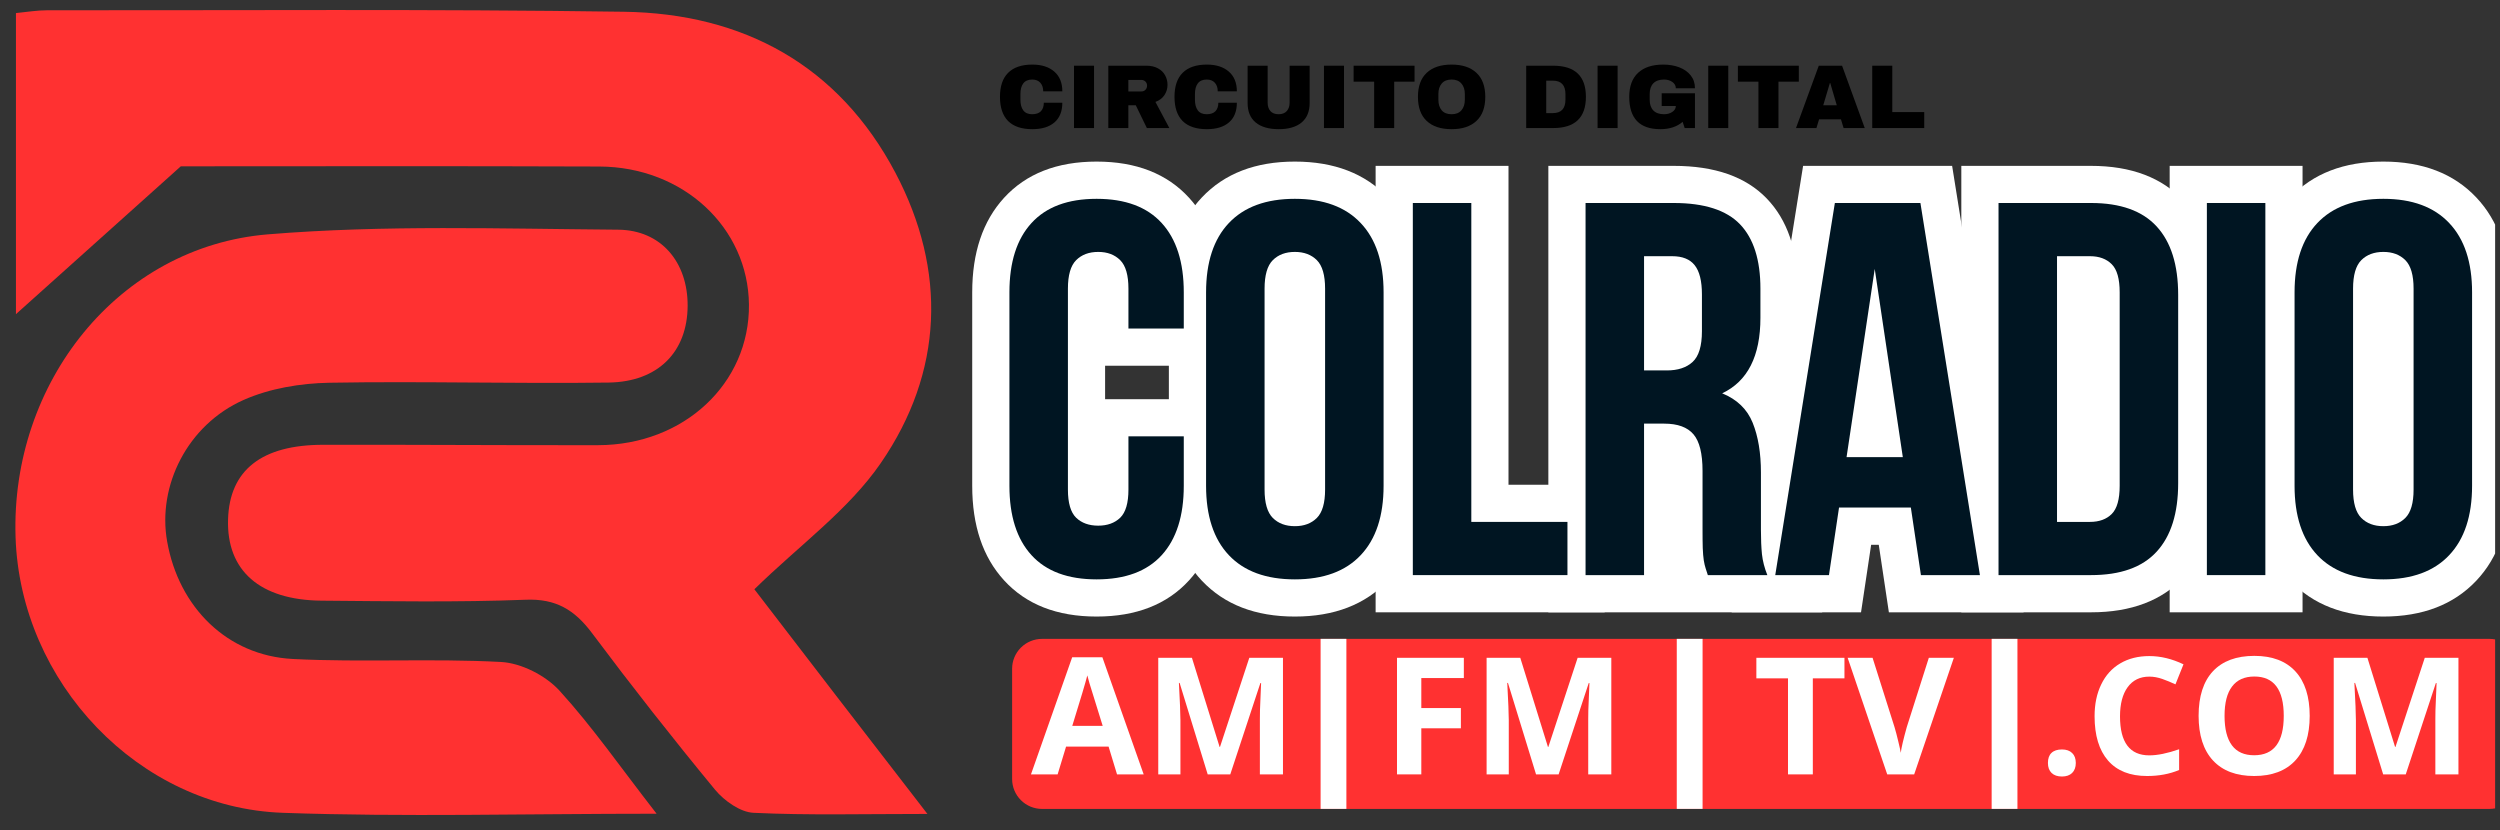
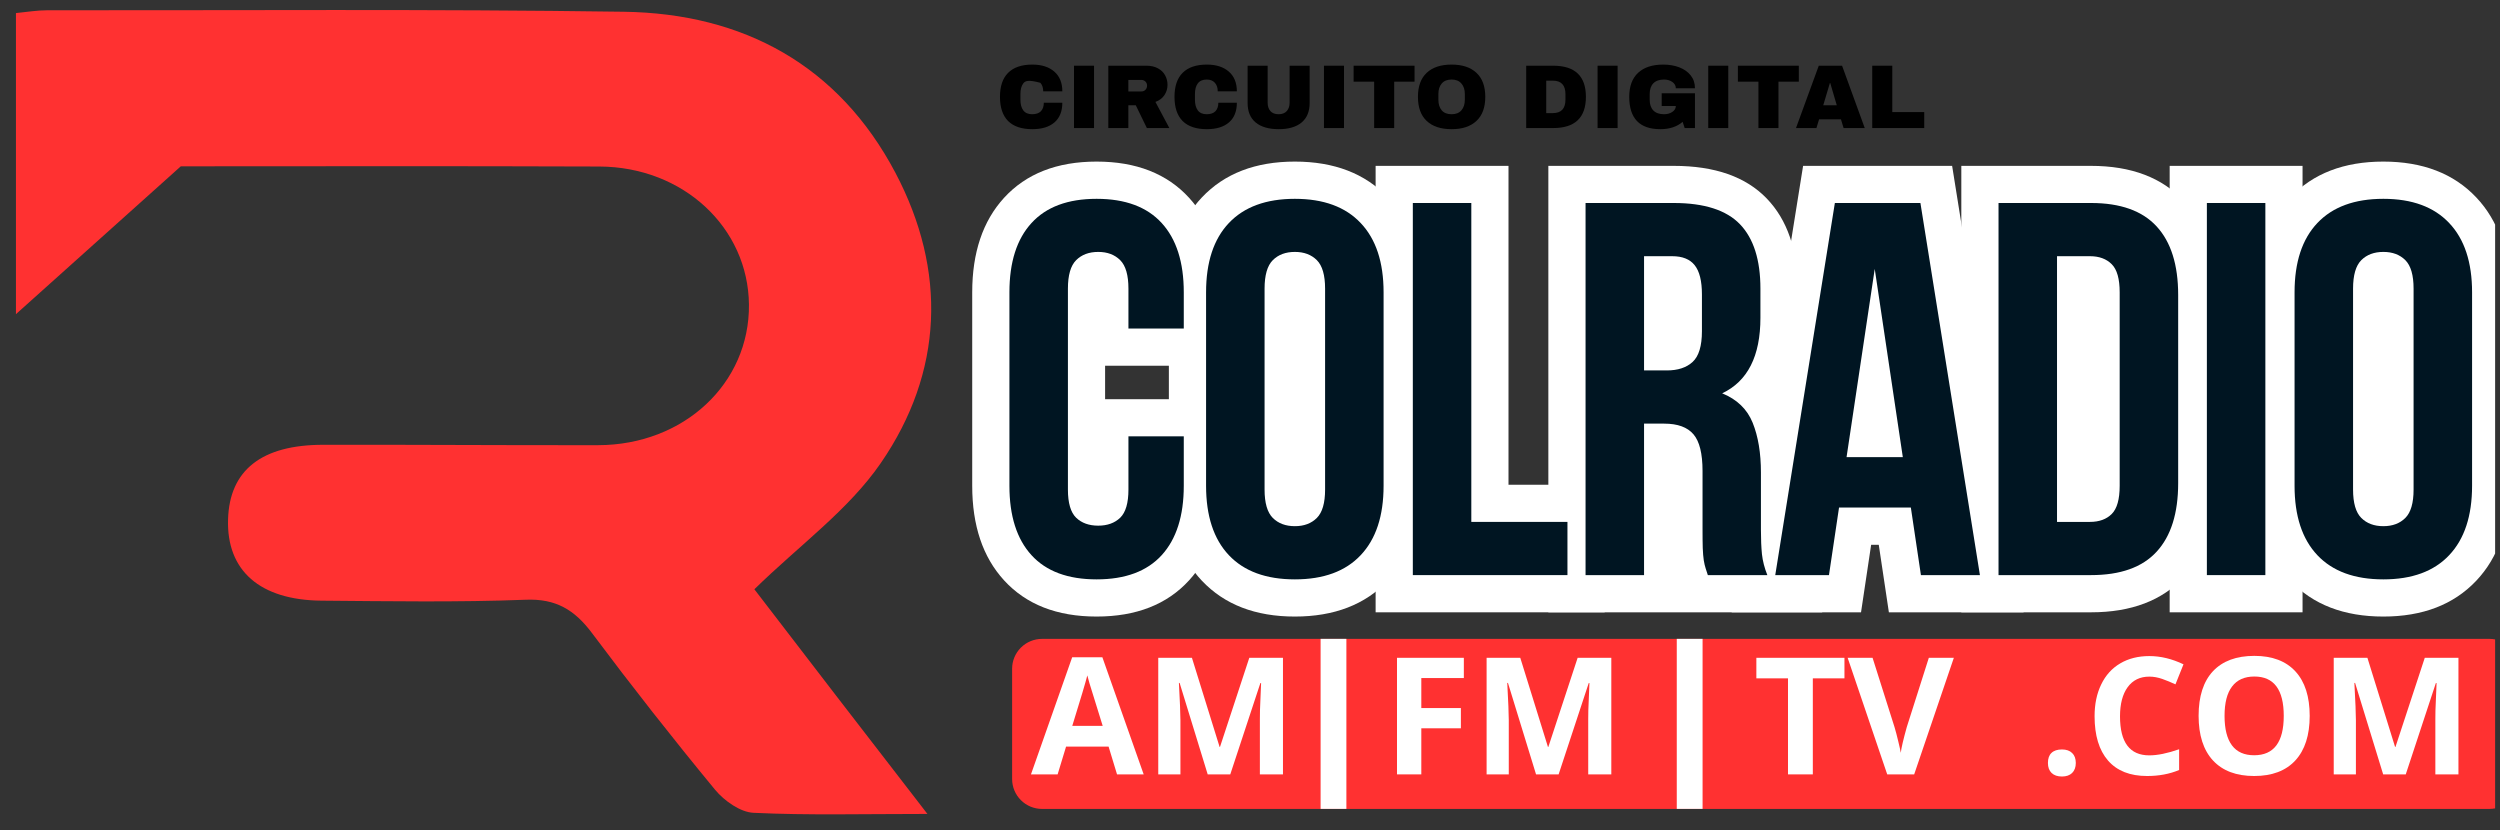
<svg xmlns="http://www.w3.org/2000/svg" width="512" zoomAndPan="magnify" viewBox="0 0 384 127.5" height="170" preserveAspectRatio="xMidYMid meet" version="1.0">
  <rect x="0" y="0" width="384" height="127.5" fill="#333333" stroke="none" />
  <defs>
    <g />
    <clipPath id="3d60cf86e5">
      <path d="M 148 24 L 383.25 24 L 383.25 110 L 148 110 Z M 148 24 " clip-rule="nonzero" />
    </clipPath>
    <clipPath id="e847a55c56">
      <path d="M 1 0.145 L 40 0.145 L 40 71 L 1 71 Z M 1 0.145 " clip-rule="nonzero" />
    </clipPath>
    <clipPath id="0282ff627f">
      <path d="M 31 0.145 L 71 0.145 L 71 71 L 31 71 Z M 31 0.145 " clip-rule="nonzero" />
    </clipPath>
    <clipPath id="9015cfae1c">
      <path d="M 198 0.145 L 235.25 0.145 L 235.25 71 L 198 71 Z M 198 0.145 " clip-rule="nonzero" />
    </clipPath>
    <clipPath id="c549a02637">
      <rect x="0" width="236" y="0" height="86" />
    </clipPath>
    <clipPath id="1a1bacab0d">
      <path d="M 155.461 98.133 L 383.25 98.133 L 383.25 124.25 L 155.461 124.25 Z M 155.461 98.133 " clip-rule="nonzero" />
    </clipPath>
    <clipPath id="4ad9eb39fa">
      <path d="M 160.051 98.133 L 382.395 98.133 C 383.613 98.133 384.781 98.613 385.641 99.477 C 386.5 100.336 386.984 101.504 386.984 102.723 L 386.984 119.66 C 386.984 120.875 386.5 122.043 385.641 122.902 C 384.781 123.766 383.613 124.25 382.395 124.25 L 160.051 124.25 C 158.836 124.25 157.668 123.766 156.805 122.902 C 155.945 122.043 155.461 120.875 155.461 119.66 L 155.461 102.723 C 155.461 101.504 155.945 100.336 156.805 99.477 C 157.668 98.613 158.836 98.133 160.051 98.133 Z M 160.051 98.133 " clip-rule="nonzero" />
    </clipPath>
    <clipPath id="8cd1d2aad4">
      <path d="M 0.461 0.133 L 228.25 0.133 L 228.25 26.25 L 0.461 26.25 Z M 0.461 0.133 " clip-rule="nonzero" />
    </clipPath>
    <clipPath id="a026eedb23">
      <path d="M 5.051 0.133 L 227.395 0.133 C 228.613 0.133 229.781 0.613 230.641 1.477 C 231.5 2.336 231.984 3.504 231.984 4.723 L 231.984 21.66 C 231.984 22.875 231.5 24.043 230.641 24.902 C 229.781 25.766 228.613 26.25 227.395 26.25 L 5.051 26.25 C 3.836 26.25 2.668 25.766 1.805 24.902 C 0.945 24.043 0.461 22.875 0.461 21.66 L 0.461 4.723 C 0.461 3.504 0.945 2.336 1.805 1.477 C 2.668 0.613 3.836 0.133 5.051 0.133 Z M 5.051 0.133 " clip-rule="nonzero" />
    </clipPath>
    <clipPath id="31b3aa00a4">
      <rect x="0" width="229" y="0" height="27" />
    </clipPath>
    <clipPath id="36c44d1624">
      <path d="M 0.055 8 L 18 8 L 18 27 L 0.055 27 Z M 0.055 8 " clip-rule="nonzero" />
    </clipPath>
    <clipPath id="0652f80ebe">
      <rect x="0" width="223" y="0" height="35" />
    </clipPath>
    <clipPath id="933c10ecd5">
      <path d="M 305.918 98.133 L 309.879 98.133 L 309.879 124.25 L 305.918 124.25 Z M 305.918 98.133 " clip-rule="nonzero" />
    </clipPath>
    <clipPath id="f1b9d407a8">
      <path d="M 0.918 0.133 L 4.879 0.133 L 4.879 26.25 L 0.918 26.25 Z M 0.918 0.133 " clip-rule="nonzero" />
    </clipPath>
    <clipPath id="9a26341880">
-       <rect x="0" width="5" y="0" height="27" />
-     </clipPath>
+       </clipPath>
    <clipPath id="5f671571e3">
      <path d="M 257.551 98.133 L 261.516 98.133 L 261.516 124.25 L 257.551 124.25 Z M 257.551 98.133 " clip-rule="nonzero" />
    </clipPath>
    <clipPath id="a4ac70e418">
      <path d="M 0.551 0.133 L 4.516 0.133 L 4.516 26.25 L 0.551 26.25 Z M 0.551 0.133 " clip-rule="nonzero" />
    </clipPath>
    <clipPath id="7fc81e2bdf">
      <rect x="0" width="5" y="0" height="27" />
    </clipPath>
    <clipPath id="1fa712de85">
      <path d="M 202.844 98.133 L 206.805 98.133 L 206.805 124.25 L 202.844 124.25 Z M 202.844 98.133 " clip-rule="nonzero" />
    </clipPath>
    <clipPath id="b006d4a58b">
      <path d="M 0.844 0.133 L 4.805 0.133 L 4.805 26.25 L 0.844 26.25 Z M 0.844 0.133 " clip-rule="nonzero" />
    </clipPath>
    <clipPath id="5b4507a069">
      <rect x="0" width="5" y="0" height="27" />
    </clipPath>
    <clipPath id="cccc99cd1f">
      <path d="M 2 1.375 L 144 1.375 L 144 125.391 L 2 125.391 Z M 2 1.375 " clip-rule="nonzero" />
    </clipPath>
    <clipPath id="c5f731f580">
      <path d="M 1.582 2.125 L 1.582 124.762 C 1.582 125.176 1.918 125.512 2.332 125.512 L 144.762 125.512 C 145.172 125.512 145.508 125.176 145.508 124.762 L 145.508 2.125 C 145.508 1.711 145.172 1.375 144.762 1.375 L 2.332 1.375 C 1.918 1.375 1.582 1.711 1.582 2.125 Z M 1.582 2.125 " clip-rule="nonzero" />
    </clipPath>
    <clipPath id="8114d8cef5">
      <path d="M 2 35 L 106 35 L 106 125.391 L 2 125.391 Z M 2 35 " clip-rule="nonzero" />
    </clipPath>
    <clipPath id="2b00d2c02c">
      <path d="M 1.582 2.125 L 1.582 124.762 C 1.582 125.176 1.918 125.512 2.332 125.512 L 144.762 125.512 C 145.172 125.512 145.508 125.176 145.508 124.762 L 145.508 2.125 C 145.508 1.711 145.172 1.375 144.762 1.375 L 2.332 1.375 C 1.918 1.375 1.582 1.711 1.582 2.125 Z M 1.582 2.125 " clip-rule="nonzero" />
    </clipPath>
    <clipPath id="24586849cd">
      <rect x="0" width="145" y="0" height="16" />
    </clipPath>
  </defs>
  <g clip-path="url(#3d60cf86e5)">
    <g transform="matrix(1, 0, 0, 1, 148, 24)">
      <g clip-path="url(#c549a02637)">
        <g clip-path="url(#e847a55c56)">
          <g fill="#ffffff" fill-opacity="1">
            <g transform="translate(4.516, 64.336)">
              <g>
                <path d="M 35.023 -21.309 L 35.023 -13.715 C 35.023 -7.613 33.395 -2.777 30.141 0.789 C 26.75 4.508 22.008 6.367 15.918 6.367 C 9.828 6.367 5.09 4.508 1.695 0.789 C -1.559 -2.777 -3.184 -7.613 -3.184 -13.715 L -3.184 -43.43 C -3.184 -49.535 -1.559 -54.367 1.695 -57.938 C 5.09 -61.656 9.828 -63.516 15.918 -63.516 C 22.008 -63.516 26.75 -61.656 30.141 -57.938 C 33.395 -54.367 35.023 -49.535 35.023 -43.43 L 35.023 -32.164 L 15.102 -32.164 L 15.102 -44.004 C 15.102 -44.496 15.074 -44.848 15.012 -45.055 C 15.074 -44.844 15.242 -44.602 15.512 -44.328 C 15.676 -44.164 15.863 -44.043 16.074 -43.965 C 16.137 -43.941 16.191 -43.926 16.238 -43.918 C 16.23 -43.922 16.203 -43.922 16.164 -43.922 C 16.125 -43.922 16.102 -43.922 16.09 -43.918 C 16.137 -43.926 16.191 -43.941 16.254 -43.965 C 16.465 -44.043 16.652 -44.164 16.816 -44.328 C 17.09 -44.602 17.254 -44.844 17.316 -45.055 C 17.254 -44.848 17.227 -44.496 17.227 -44.004 L 17.227 -13.145 C 17.227 -12.656 17.254 -12.312 17.312 -12.113 C 17.238 -12.359 17.055 -12.629 16.75 -12.922 C 16.586 -13.082 16.402 -13.199 16.199 -13.273 C 16.145 -13.293 16.098 -13.305 16.062 -13.312 C 16.078 -13.309 16.113 -13.309 16.164 -13.309 C 16.215 -13.309 16.25 -13.309 16.266 -13.312 C 16.23 -13.305 16.184 -13.293 16.129 -13.273 C 15.926 -13.199 15.742 -13.082 15.578 -12.922 C 15.277 -12.629 15.09 -12.359 15.016 -12.113 C 15.074 -12.312 15.102 -12.656 15.102 -13.145 L 15.102 -27.023 L 35.023 -27.023 Z M 23.594 -21.309 L 29.309 -21.309 L 29.309 -15.594 L 20.816 -15.594 L 20.816 -21.309 L 26.531 -21.309 L 26.531 -13.145 C 26.531 -9.461 25.531 -6.648 23.527 -4.711 C 21.574 -2.82 19.121 -1.879 16.164 -1.879 C 13.207 -1.879 10.754 -2.82 8.801 -4.711 C 6.797 -6.648 5.797 -9.461 5.797 -13.145 L 5.797 -44.004 C 5.797 -47.648 6.777 -50.453 8.734 -52.41 C 10.695 -54.371 13.172 -55.352 16.164 -55.352 C 19.156 -55.352 21.633 -54.371 23.594 -52.41 C 25.551 -50.453 26.531 -47.648 26.531 -44.004 L 26.531 -37.879 L 20.816 -37.879 L 20.816 -43.594 L 29.309 -43.594 L 29.309 -37.879 L 23.594 -37.879 L 23.594 -43.43 C 23.594 -46.582 22.961 -48.848 21.699 -50.234 C 20.574 -51.469 18.645 -52.086 15.918 -52.086 C 13.191 -52.086 11.266 -51.469 10.141 -50.234 C 8.879 -48.848 8.246 -46.582 8.246 -43.43 L 8.246 -13.715 C 8.246 -10.566 8.879 -8.297 10.141 -6.914 C 11.266 -5.68 13.191 -5.062 15.918 -5.062 C 18.645 -5.062 20.574 -5.68 21.699 -6.914 C 22.961 -8.297 23.594 -10.566 23.594 -13.715 Z M 23.594 -21.309 " />
              </g>
            </g>
          </g>
        </g>
        <g clip-path="url(#0282ff627f)">
          <g fill="#ffffff" fill-opacity="1">
            <g transform="translate(34.722, 64.336)">
              <g>
                <path d="M 17.227 -13.145 C 17.227 -12.648 17.254 -12.301 17.316 -12.09 C 17.254 -12.305 17.09 -12.547 16.816 -12.816 C 16.652 -12.98 16.465 -13.102 16.254 -13.18 C 16.191 -13.203 16.137 -13.219 16.09 -13.227 C 16.102 -13.227 16.125 -13.227 16.164 -13.227 C 16.203 -13.227 16.23 -13.227 16.238 -13.227 C 16.191 -13.219 16.137 -13.203 16.074 -13.18 C 15.863 -13.102 15.676 -12.98 15.512 -12.816 C 15.242 -12.547 15.074 -12.305 15.012 -12.09 C 15.074 -12.301 15.102 -12.648 15.102 -13.145 L 15.102 -44.004 C 15.102 -44.496 15.074 -44.848 15.012 -45.055 C 15.074 -44.844 15.242 -44.602 15.512 -44.328 C 15.676 -44.164 15.863 -44.043 16.074 -43.965 C 16.137 -43.941 16.191 -43.926 16.238 -43.918 C 16.23 -43.922 16.203 -43.922 16.164 -43.922 C 16.125 -43.922 16.102 -43.922 16.09 -43.918 C 16.137 -43.926 16.191 -43.941 16.254 -43.965 C 16.465 -44.043 16.652 -44.164 16.816 -44.328 C 17.09 -44.602 17.254 -44.844 17.316 -45.055 C 17.254 -44.848 17.227 -44.496 17.227 -44.004 Z M 5.797 -13.145 L 5.797 -44.004 C 5.797 -47.648 6.777 -50.453 8.734 -52.41 C 10.695 -54.371 13.172 -55.352 16.164 -55.352 C 19.156 -55.352 21.633 -54.371 23.594 -52.41 C 25.551 -50.453 26.531 -47.648 26.531 -44.004 L 26.531 -13.145 C 26.531 -9.496 25.551 -6.695 23.594 -4.734 C 21.633 -2.777 19.156 -1.797 16.164 -1.797 C 13.172 -1.797 10.695 -2.777 8.734 -4.734 C 6.777 -6.695 5.797 -9.496 5.797 -13.145 Z M -3.184 -43.43 C -3.184 -49.574 -1.492 -54.434 1.887 -58.012 C 5.355 -61.68 10.113 -63.516 16.164 -63.516 C 22.215 -63.516 26.973 -61.68 30.441 -58.012 C 33.82 -54.434 35.512 -49.574 35.512 -43.43 L 35.512 -13.715 C 35.512 -7.574 33.82 -2.715 30.441 0.863 C 26.973 4.531 22.215 6.367 16.164 6.367 C 10.113 6.367 5.355 4.531 1.887 0.863 C -1.492 -2.715 -3.184 -7.574 -3.184 -13.715 Z M 8.246 -43.43 L 8.246 -13.715 C 8.246 -10.605 8.895 -8.363 10.195 -6.988 C 11.406 -5.703 13.398 -5.062 16.164 -5.062 C 18.93 -5.062 20.922 -5.703 22.133 -6.988 C 23.434 -8.363 24.082 -10.605 24.082 -13.715 L 24.082 -43.43 C 24.082 -46.543 23.434 -48.785 22.133 -50.16 C 20.922 -51.441 18.93 -52.086 16.164 -52.086 C 13.398 -52.086 11.406 -51.441 10.195 -50.16 C 8.895 -48.785 8.246 -46.543 8.246 -43.43 Z M 8.246 -43.43 " />
              </g>
            </g>
          </g>
        </g>
        <g fill="#ffffff" fill-opacity="1">
          <g transform="translate(65.744, 64.336)">
            <g>
              <path d="M 3.266 -62.859 L 17.961 -62.859 L 17.961 -8.164 L 12.246 -8.164 L 12.246 -13.879 L 32.738 -13.879 L 32.738 5.715 L -2.449 5.715 L -2.449 -62.859 Z M 3.266 -51.434 L 3.266 -57.148 L 8.98 -57.148 L 8.98 0 L 3.266 0 L 3.266 -5.715 L 27.023 -5.715 L 27.023 0 L 21.309 0 L 21.309 -8.164 L 27.023 -8.164 L 27.023 -2.449 L 6.531 -2.449 L 6.531 -57.148 L 12.246 -57.148 L 12.246 -51.434 Z M 3.266 -51.434 " />
            </g>
          </g>
        </g>
        <g fill="#ffffff" fill-opacity="1">
          <g transform="translate(92.276, 64.336)">
            <g>
              <path d="M 16.547 1.57 C 16.461 1.27 16.375 0.992 16.293 0.746 C 16.09 0.137 15.922 -0.562 15.793 -1.348 C 15.672 -2.078 15.59 -2.949 15.555 -3.961 C 15.527 -4.789 15.512 -5.809 15.512 -7.02 L 15.512 -16 C 15.512 -16.871 15.449 -17.551 15.332 -18.043 C 15.305 -18.148 15.285 -18.215 15.27 -18.246 C 15.312 -18.156 15.383 -18.051 15.484 -17.934 C 15.676 -17.707 15.871 -17.559 16.07 -17.488 C 15.949 -17.531 15.711 -17.551 15.348 -17.551 L 12.246 -17.551 L 12.246 -23.266 L 17.961 -23.266 L 17.961 5.715 L -2.449 5.715 L -2.449 -62.859 L 16.816 -62.859 C 23.117 -62.859 27.879 -61.188 31.098 -57.844 C 34.258 -54.559 35.84 -49.945 35.84 -44.004 L 35.84 -39.512 C 35.84 -35.664 35.145 -32.367 33.75 -29.621 C 32.184 -26.523 29.828 -24.234 26.688 -22.754 L 24.246 -27.922 L 26.391 -33.219 C 30.176 -31.684 32.793 -29.121 34.242 -25.523 C 35.359 -22.742 35.922 -19.488 35.922 -15.758 L 35.922 -6.938 C 35.922 -5.719 35.965 -4.676 36.055 -3.809 C 36.109 -3.277 36.254 -2.715 36.492 -2.121 L 39.625 5.715 L 17.73 5.715 Z M 27.535 -1.57 L 22.043 0 L 22.043 -5.715 L 31.188 -5.715 L 31.188 0 L 25.879 2.121 C 25.246 0.539 24.848 -1.051 24.684 -2.641 C 24.555 -3.898 24.492 -5.328 24.492 -6.938 L 24.492 -15.758 C 24.492 -18.012 24.207 -19.844 23.641 -21.254 C 23.398 -21.848 22.887 -22.305 22.102 -22.621 L 10.012 -27.516 L 21.805 -33.086 C 22.586 -33.457 23.168 -34.023 23.559 -34.789 C 24.125 -35.91 24.41 -37.484 24.41 -39.512 L 24.41 -44.004 C 24.41 -46.875 23.895 -48.848 22.863 -49.918 C 22.48 -50.316 21.902 -50.641 21.121 -50.891 C 19.996 -51.25 18.562 -51.434 16.816 -51.434 L 3.266 -51.434 L 3.266 -57.148 L 8.98 -57.148 L 8.98 0 L 3.266 0 L 3.266 -5.715 L 12.246 -5.715 L 12.246 0 L 6.531 0 L 6.531 -28.98 L 15.348 -28.98 C 19.18 -28.98 22.125 -27.766 24.191 -25.336 C 26.023 -23.18 26.941 -20.066 26.941 -16 L 26.941 -7.02 C 26.941 -5.945 26.953 -5.062 26.977 -4.367 C 26.996 -3.852 27.027 -3.473 27.066 -3.227 C 27.098 -3.031 27.121 -2.91 27.137 -2.867 C 27.273 -2.465 27.406 -2.031 27.535 -1.57 Z M 17.961 -48.984 L 17.961 -31.43 L 12.246 -31.43 L 12.246 -37.145 L 15.758 -37.145 C 15.988 -37.145 16.141 -37.156 16.223 -37.184 C 16.105 -37.145 15.984 -37.07 15.859 -36.953 C 15.562 -36.684 15.379 -36.438 15.316 -36.223 C 15.391 -36.477 15.43 -36.891 15.43 -37.473 L 15.43 -43.105 C 15.43 -43.68 15.395 -44.117 15.32 -44.418 L 15.324 -44.426 C 15.379 -44.305 15.461 -44.176 15.566 -44.043 C 15.828 -43.711 16.141 -43.473 16.5 -43.328 C 16.59 -43.293 16.664 -43.27 16.723 -43.262 C 16.699 -43.266 16.648 -43.27 16.574 -43.27 L 12.246 -43.27 L 12.246 -48.984 Z M 6.531 -54.699 L 16.574 -54.699 C 18.094 -54.699 19.488 -54.445 20.746 -53.941 C 22.262 -53.336 23.52 -52.402 24.516 -51.148 C 26.078 -49.184 26.859 -46.5 26.859 -43.105 L 26.859 -37.473 C 26.859 -33.508 25.762 -30.523 23.57 -28.52 C 21.527 -26.648 18.922 -25.715 15.758 -25.715 L 6.531 -25.715 Z M 6.531 -54.699 " />
            </g>
          </g>
        </g>
        <g fill="#ffffff" fill-opacity="1">
          <g transform="translate(123.788, 64.336)">
            <g>
              <path d="M 32.328 5.715 L 18.344 5.715 L 16.062 -9.523 L 21.715 -10.367 L 21.715 -4.652 L 10.695 -4.652 L 10.695 -10.367 L 16.348 -9.523 L 14.066 5.715 L -5.805 5.715 L 5.168 -62.859 L 28.059 -62.859 L 39.031 5.715 Z M 32.328 -5.715 L 32.328 0 L 26.688 0.902 L 17.543 -56.242 L 23.184 -57.148 L 23.184 -51.434 L 10.043 -51.434 L 10.043 -57.148 L 15.684 -56.242 L 6.539 0.902 L 0.898 0 L 0.898 -5.715 L 9.145 -5.715 L 9.145 0 L 3.492 -0.844 L 5.77 -16.082 L 26.641 -16.082 L 28.918 -0.844 L 23.266 0 L 23.266 -5.715 Z M 11.836 -23.84 L 20.492 -23.84 L 20.492 -18.125 L 14.84 -17.277 L 10.512 -46.176 L 16.164 -47.023 L 21.816 -46.176 L 17.488 -17.277 L 11.836 -18.125 Z M 5.203 -12.41 L 10.512 -47.871 L 21.816 -47.871 L 27.125 -12.41 Z M 5.203 -12.41 " />
            </g>
          </g>
        </g>
        <g fill="#ffffff" fill-opacity="1">
          <g transform="translate(155.708, 64.336)">
            <g>
              <path d="M 3.266 -62.859 L 17.469 -62.859 C 23.66 -62.859 28.422 -61.051 31.758 -57.426 C 34.969 -53.938 36.574 -49.137 36.574 -43.023 L 36.574 -14.125 C 36.574 -8.012 34.969 -3.211 31.758 0.277 C 28.422 3.902 23.66 5.715 17.469 5.715 L -2.449 5.715 L -2.449 -62.859 Z M 3.266 -51.434 L 3.266 -57.148 L 8.98 -57.148 L 8.98 0 L 3.266 0 L 3.266 -5.715 L 17.469 -5.715 C 20.316 -5.715 22.277 -6.297 23.348 -7.461 C 24.547 -8.762 25.145 -10.984 25.145 -14.125 L 25.145 -43.023 C 25.145 -46.164 24.547 -48.383 23.348 -49.684 C 22.277 -50.848 20.316 -51.434 17.469 -51.434 Z M 17.961 -48.984 L 17.961 -8.164 L 12.246 -8.164 L 12.246 -13.879 L 17.309 -13.879 C 17.355 -13.879 17.387 -13.879 17.402 -13.883 C 17.359 -13.875 17.305 -13.859 17.242 -13.836 C 17.008 -13.75 16.801 -13.617 16.613 -13.43 C 16.32 -13.137 16.141 -12.871 16.074 -12.637 C 16.133 -12.852 16.164 -13.211 16.164 -13.715 L 16.164 -43.43 C 16.164 -43.938 16.133 -44.297 16.074 -44.508 C 16.141 -44.273 16.32 -44.012 16.613 -43.719 C 16.801 -43.531 17.008 -43.395 17.242 -43.309 C 17.305 -43.285 17.359 -43.27 17.402 -43.266 C 17.387 -43.266 17.355 -43.27 17.309 -43.27 L 12.246 -43.27 L 12.246 -48.984 Z M 6.531 -54.699 L 17.309 -54.699 C 20.301 -54.699 22.762 -53.73 24.695 -51.801 C 26.629 -49.867 27.594 -47.078 27.594 -43.43 L 27.594 -13.715 C 27.594 -10.07 26.629 -7.281 24.695 -5.348 C 22.762 -3.414 20.301 -2.449 17.309 -2.449 L 6.531 -2.449 Z M 6.531 -54.699 " />
            </g>
          </g>
        </g>
        <g fill="#ffffff" fill-opacity="1">
          <g transform="translate(187.71, 64.336)">
            <g>
              <path d="M -2.449 -62.859 L 17.961 -62.859 L 17.961 5.715 L -2.449 5.715 Z M -2.449 -62.859 " />
            </g>
          </g>
        </g>
        <g clip-path="url(#9015cfae1c)">
          <g fill="#ffffff" fill-opacity="1">
            <g transform="translate(201.914, 64.336)">
              <g>
                <path d="M 17.227 -13.145 C 17.227 -12.648 17.254 -12.301 17.316 -12.09 C 17.254 -12.305 17.09 -12.547 16.816 -12.816 C 16.652 -12.98 16.465 -13.102 16.254 -13.18 C 16.191 -13.203 16.137 -13.219 16.09 -13.227 C 16.102 -13.227 16.125 -13.227 16.164 -13.227 C 16.203 -13.227 16.23 -13.227 16.238 -13.227 C 16.191 -13.219 16.137 -13.203 16.074 -13.18 C 15.863 -13.102 15.676 -12.98 15.512 -12.816 C 15.242 -12.547 15.074 -12.305 15.012 -12.09 C 15.074 -12.301 15.102 -12.648 15.102 -13.145 L 15.102 -44.004 C 15.102 -44.496 15.074 -44.848 15.012 -45.055 C 15.074 -44.844 15.242 -44.602 15.512 -44.328 C 15.676 -44.164 15.863 -44.043 16.074 -43.965 C 16.137 -43.941 16.191 -43.926 16.238 -43.918 C 16.23 -43.922 16.203 -43.922 16.164 -43.922 C 16.125 -43.922 16.102 -43.922 16.09 -43.918 C 16.137 -43.926 16.191 -43.941 16.254 -43.965 C 16.465 -44.043 16.652 -44.164 16.816 -44.328 C 17.09 -44.602 17.254 -44.844 17.316 -45.055 C 17.254 -44.848 17.227 -44.496 17.227 -44.004 Z M 5.797 -13.145 L 5.797 -44.004 C 5.797 -47.648 6.777 -50.453 8.734 -52.41 C 10.695 -54.371 13.172 -55.352 16.164 -55.352 C 19.156 -55.352 21.633 -54.371 23.594 -52.41 C 25.551 -50.453 26.531 -47.648 26.531 -44.004 L 26.531 -13.145 C 26.531 -9.496 25.551 -6.695 23.594 -4.734 C 21.633 -2.777 19.156 -1.797 16.164 -1.797 C 13.172 -1.797 10.695 -2.777 8.734 -4.734 C 6.777 -6.695 5.797 -9.496 5.797 -13.145 Z M -3.184 -43.43 C -3.184 -49.574 -1.492 -54.434 1.887 -58.012 C 5.355 -61.68 10.113 -63.516 16.164 -63.516 C 22.215 -63.516 26.973 -61.68 30.441 -58.012 C 33.82 -54.434 35.512 -49.574 35.512 -43.43 L 35.512 -13.715 C 35.512 -7.574 33.82 -2.715 30.441 0.863 C 26.973 4.531 22.215 6.367 16.164 6.367 C 10.113 6.367 5.355 4.531 1.887 0.863 C -1.492 -2.715 -3.184 -7.574 -3.184 -13.715 Z M 8.246 -43.43 L 8.246 -13.715 C 8.246 -10.605 8.895 -8.363 10.195 -6.988 C 11.406 -5.703 13.398 -5.062 16.164 -5.062 C 18.93 -5.062 20.922 -5.703 22.133 -6.988 C 23.434 -8.363 24.082 -10.605 24.082 -13.715 L 24.082 -43.43 C 24.082 -46.543 23.434 -48.785 22.133 -50.16 C 20.922 -51.441 18.93 -52.086 16.164 -52.086 C 13.398 -52.086 11.406 -51.441 10.195 -50.16 C 8.895 -48.785 8.246 -46.543 8.246 -43.43 Z M 8.246 -43.43 " />
              </g>
            </g>
          </g>
        </g>
        <g fill="#001522" fill-opacity="1">
          <g transform="translate(4.516, 64.336)">
            <g>
              <path d="M 29.312 -21.312 L 29.312 -13.719 C 29.312 -9.094 28.18 -5.539 25.922 -3.062 C 23.66 -0.582 20.328 0.656 15.922 0.656 C 11.516 0.656 8.18 -0.582 5.922 -3.062 C 3.66 -5.539 2.531 -9.094 2.531 -13.719 L 2.531 -43.438 C 2.531 -48.062 3.66 -51.609 5.922 -54.078 C 8.18 -56.555 11.516 -57.797 15.922 -57.797 C 20.328 -57.797 23.66 -56.555 25.922 -54.078 C 28.18 -51.609 29.312 -48.062 29.312 -43.438 L 29.312 -37.875 L 20.812 -37.875 L 20.812 -44 C 20.812 -46.07 20.391 -47.531 19.547 -48.375 C 18.703 -49.219 17.578 -49.641 16.172 -49.641 C 14.754 -49.641 13.625 -49.219 12.781 -48.375 C 11.938 -47.531 11.516 -46.07 11.516 -44 L 11.516 -13.141 C 11.516 -11.078 11.938 -9.633 12.781 -8.812 C 13.625 -8 14.754 -7.594 16.172 -7.594 C 17.578 -7.594 18.703 -8 19.547 -8.812 C 20.391 -9.633 20.812 -11.078 20.812 -13.141 L 20.812 -21.312 Z M 29.312 -21.312 " />
            </g>
          </g>
        </g>
        <g fill="#001522" fill-opacity="1">
          <g transform="translate(34.722, 64.336)">
            <g>
              <path d="M 11.516 -13.141 C 11.516 -11.078 11.938 -9.625 12.781 -8.781 C 13.625 -7.938 14.754 -7.516 16.172 -7.516 C 17.578 -7.516 18.703 -7.938 19.547 -8.781 C 20.391 -9.625 20.812 -11.078 20.812 -13.141 L 20.812 -44 C 20.812 -46.07 20.391 -47.531 19.547 -48.375 C 18.703 -49.219 17.578 -49.641 16.172 -49.641 C 14.754 -49.641 13.625 -49.219 12.781 -48.375 C 11.938 -47.531 11.516 -46.07 11.516 -44 Z M 2.531 -43.438 C 2.531 -48.062 3.695 -51.609 6.031 -54.078 C 8.375 -56.555 11.754 -57.797 16.172 -57.797 C 20.578 -57.797 23.945 -56.555 26.281 -54.078 C 28.625 -51.609 29.797 -48.062 29.797 -43.438 L 29.797 -13.719 C 29.797 -9.094 28.625 -5.539 26.281 -3.062 C 23.945 -0.582 20.578 0.656 16.172 0.656 C 11.754 0.656 8.375 -0.582 6.031 -3.062 C 3.695 -5.539 2.531 -9.094 2.531 -13.719 Z M 2.531 -43.438 " />
            </g>
          </g>
        </g>
        <g fill="#001522" fill-opacity="1">
          <g transform="translate(65.744, 64.336)">
            <g>
              <path d="M 3.266 -57.156 L 12.25 -57.156 L 12.25 -8.172 L 27.016 -8.172 L 27.016 0 L 3.266 0 Z M 3.266 -57.156 " />
            </g>
          </g>
        </g>
        <g fill="#001522" fill-opacity="1">
          <g transform="translate(92.276, 64.336)">
            <g>
              <path d="M 22.047 0 C 21.93 -0.383 21.816 -0.738 21.703 -1.062 C 21.598 -1.383 21.504 -1.789 21.422 -2.281 C 21.348 -2.77 21.297 -3.395 21.266 -4.156 C 21.242 -4.926 21.234 -5.879 21.234 -7.016 L 21.234 -16 C 21.234 -18.664 20.77 -20.539 19.844 -21.625 C 18.914 -22.719 17.414 -23.266 15.344 -23.266 L 12.25 -23.266 L 12.25 0 L 3.266 0 L 3.266 -57.156 L 16.812 -57.156 C 21.5 -57.156 24.891 -56.066 26.984 -53.891 C 29.078 -51.711 30.125 -48.414 30.125 -44 L 30.125 -39.516 C 30.125 -33.641 28.164 -29.773 24.25 -27.922 C 26.531 -26.992 28.094 -25.484 28.938 -23.391 C 29.781 -21.297 30.203 -18.75 30.203 -15.75 L 30.203 -6.938 C 30.203 -5.52 30.254 -4.281 30.359 -3.219 C 30.473 -2.164 30.75 -1.094 31.188 0 Z M 12.25 -48.984 L 12.25 -31.438 L 15.75 -31.438 C 17.438 -31.438 18.754 -31.867 19.703 -32.734 C 20.66 -33.609 21.141 -35.188 21.141 -37.469 L 21.141 -43.109 C 21.141 -45.172 20.77 -46.664 20.031 -47.594 C 19.301 -48.52 18.148 -48.984 16.578 -48.984 Z M 12.25 -48.984 " />
            </g>
          </g>
        </g>
        <g fill="#001522" fill-opacity="1">
          <g transform="translate(123.788, 64.336)">
            <g>
              <path d="M 32.328 0 L 23.266 0 L 21.719 -10.375 L 10.688 -10.375 L 9.141 0 L 0.891 0 L 10.047 -57.156 L 23.188 -57.156 Z M 11.844 -18.125 L 20.484 -18.125 L 16.172 -47.031 Z M 11.844 -18.125 " />
            </g>
          </g>
        </g>
        <g fill="#001522" fill-opacity="1">
          <g transform="translate(155.708, 64.336)">
            <g>
              <path d="M 3.266 -57.156 L 17.469 -57.156 C 21.988 -57.156 25.348 -55.957 27.547 -53.562 C 29.754 -51.164 30.859 -47.656 30.859 -43.031 L 30.859 -14.125 C 30.859 -9.5 29.754 -5.988 27.547 -3.594 C 25.348 -1.195 21.988 0 17.469 0 L 3.266 0 Z M 12.25 -48.984 L 12.25 -8.172 L 17.312 -8.172 C 18.727 -8.172 19.844 -8.578 20.656 -9.391 C 21.469 -10.203 21.875 -11.645 21.875 -13.719 L 21.875 -43.438 C 21.875 -45.5 21.469 -46.938 20.656 -47.75 C 19.844 -48.57 18.727 -48.984 17.312 -48.984 Z M 12.25 -48.984 " />
            </g>
          </g>
        </g>
        <g fill="#001522" fill-opacity="1">
          <g transform="translate(187.71, 64.336)">
            <g>
              <path d="M 3.266 -57.156 L 12.25 -57.156 L 12.25 0 L 3.266 0 Z M 3.266 -57.156 " />
            </g>
          </g>
        </g>
        <g fill="#001522" fill-opacity="1">
          <g transform="translate(201.914, 64.336)">
            <g>
              <path d="M 11.516 -13.141 C 11.516 -11.078 11.938 -9.625 12.781 -8.781 C 13.625 -7.938 14.754 -7.516 16.172 -7.516 C 17.578 -7.516 18.703 -7.938 19.547 -8.781 C 20.391 -9.625 20.812 -11.078 20.812 -13.141 L 20.812 -44 C 20.812 -46.07 20.391 -47.531 19.547 -48.375 C 18.703 -49.219 17.578 -49.641 16.172 -49.641 C 14.754 -49.641 13.625 -49.219 12.781 -48.375 C 11.938 -47.531 11.516 -46.07 11.516 -44 Z M 2.531 -43.438 C 2.531 -48.062 3.695 -51.609 6.031 -54.078 C 8.375 -56.555 11.754 -57.797 16.172 -57.797 C 20.578 -57.797 23.945 -56.555 26.281 -54.078 C 28.625 -51.609 29.797 -48.062 29.797 -43.438 L 29.797 -13.719 C 29.797 -9.094 28.625 -5.539 26.281 -3.062 C 23.945 -0.582 20.578 0.656 16.172 0.656 C 11.754 0.656 8.375 -0.582 6.031 -3.062 C 3.695 -5.539 2.531 -9.094 2.531 -13.719 Z M 2.531 -43.438 " />
            </g>
          </g>
        </g>
      </g>
    </g>
  </g>
  <g clip-path="url(#1a1bacab0d)">
    <g clip-path="url(#4ad9eb39fa)">
      <g transform="matrix(1, 0, 0, 1, 155, 98)">
        <g clip-path="url(#31b3aa00a4)">
          <g clip-path="url(#8cd1d2aad4)">
            <g clip-path="url(#a026eedb23)">
              <path fill="#ff3131" d="M 0.461 0.133 L 231.945 0.133 L 231.945 26.25 L 0.461 26.25 Z M 0.461 0.133 " fill-opacity="1" fill-rule="nonzero" />
            </g>
          </g>
        </g>
      </g>
    </g>
  </g>
  <g transform="matrix(1, 0, 0, 1, 158, 92)">
    <g clip-path="url(#0652f80ebe)">
      <g clip-path="url(#36c44d1624)">
        <g fill="#ffffff" fill-opacity="1">
          <g transform="translate(0.357, 26.945)">
            <g>
              <path d="M 13.219 0 L 11.922 -4.266 L 5.391 -4.266 L 4.094 0 L 0 0 L 6.328 -17.984 L 10.969 -17.984 L 17.312 0 Z M 11.016 -7.453 C 9.816 -11.316 9.141 -13.5 8.984 -14 C 8.836 -14.508 8.727 -14.91 8.656 -15.203 C 8.395 -14.16 7.625 -11.578 6.344 -7.453 Z M 11.016 -7.453 " />
            </g>
          </g>
        </g>
      </g>
      <g fill="#ffffff" fill-opacity="1">
        <g transform="translate(17.658, 26.945)">
          <g>
            <path d="M 9.844 0 L 5.531 -14.047 L 5.422 -14.047 C 5.578 -11.191 5.656 -9.285 5.656 -8.328 L 5.656 0 L 2.25 0 L 2.25 -17.906 L 7.422 -17.906 L 11.672 -4.219 L 11.734 -4.219 L 16.234 -17.906 L 21.406 -17.906 L 21.406 0 L 17.859 0 L 17.859 -8.484 C 17.859 -8.879 17.863 -9.336 17.875 -9.859 C 17.895 -10.379 17.953 -11.77 18.047 -14.031 L 17.938 -14.031 L 13.312 0 Z M 9.844 0 " />
          </g>
        </g>
      </g>
      <g fill="#ffffff" fill-opacity="1">
        <g transform="translate(41.302, 26.945)">
          <g />
        </g>
      </g>
      <g fill="#ffffff" fill-opacity="1">
        <g transform="translate(47.816, 26.945)">
          <g />
        </g>
      </g>
      <g fill="#ffffff" fill-opacity="1">
        <g transform="translate(54.33, 26.945)">
          <g>
            <path d="M 5.984 0 L 2.25 0 L 2.25 -17.906 L 12.516 -17.906 L 12.516 -14.797 L 5.984 -14.797 L 5.984 -10.188 L 12.062 -10.188 L 12.062 -7.078 L 5.984 -7.078 Z M 5.984 0 " />
          </g>
        </g>
      </g>
      <g fill="#ffffff" fill-opacity="1">
        <g transform="translate(68.092, 26.945)">
          <g>
            <path d="M 9.844 0 L 5.531 -14.047 L 5.422 -14.047 C 5.578 -11.191 5.656 -9.285 5.656 -8.328 L 5.656 0 L 2.25 0 L 2.25 -17.906 L 7.422 -17.906 L 11.672 -4.219 L 11.734 -4.219 L 16.234 -17.906 L 21.406 -17.906 L 21.406 0 L 17.859 0 L 17.859 -8.484 C 17.859 -8.879 17.863 -9.336 17.875 -9.859 C 17.895 -10.379 17.953 -11.77 18.047 -14.031 L 17.938 -14.031 L 13.312 0 Z M 9.844 0 " />
          </g>
        </g>
      </g>
      <g fill="#ffffff" fill-opacity="1">
        <g transform="translate(91.736, 26.945)">
          <g />
        </g>
      </g>
      <g fill="#ffffff" fill-opacity="1">
        <g transform="translate(98.25, 26.945)">
          <g />
        </g>
      </g>
      <g fill="#ffffff" fill-opacity="1">
        <g transform="translate(104.764, 26.945)">
          <g />
        </g>
      </g>
      <g fill="#ffffff" fill-opacity="1">
        <g transform="translate(111.277, 26.945)">
          <g>
            <path d="M 9.172 0 L 5.359 0 L 5.359 -14.75 L 0.5 -14.75 L 0.5 -17.906 L 14.031 -17.906 L 14.031 -14.75 L 9.172 -14.75 Z M 9.172 0 " />
          </g>
        </g>
      </g>
      <g fill="#ffffff" fill-opacity="1">
        <g transform="translate(125.799, 26.945)">
          <g>
            <path d="M 12.469 -17.906 L 16.312 -17.906 L 10.219 0 L 6.078 0 L 0 -17.906 L 3.828 -17.906 L 7.203 -7.25 C 7.391 -6.625 7.582 -5.891 7.781 -5.047 C 7.988 -4.211 8.113 -3.633 8.156 -3.312 C 8.25 -4.062 8.555 -5.375 9.078 -7.25 Z M 12.469 -17.906 " />
          </g>
        </g>
      </g>
      <g fill="#ffffff" fill-opacity="1">
        <g transform="translate(142.096, 26.945)">
          <g />
        </g>
      </g>
      <g fill="#ffffff" fill-opacity="1">
        <g transform="translate(148.61, 26.945)">
          <g />
        </g>
      </g>
      <g fill="#ffffff" fill-opacity="1">
        <g transform="translate(155.124, 26.945)">
          <g>
            <path d="M 1.438 -1.75 C 1.438 -2.438 1.617 -2.953 1.984 -3.297 C 2.348 -3.648 2.883 -3.828 3.594 -3.828 C 4.27 -3.828 4.789 -3.645 5.156 -3.281 C 5.531 -2.926 5.719 -2.414 5.719 -1.75 C 5.719 -1.102 5.531 -0.594 5.156 -0.219 C 4.781 0.145 4.258 0.328 3.594 0.328 C 2.906 0.328 2.375 0.145 2 -0.219 C 1.625 -0.582 1.438 -1.094 1.438 -1.75 Z M 1.438 -1.75 " />
          </g>
        </g>
      </g>
      <g fill="#ffffff" fill-opacity="1">
        <g transform="translate(162.275, 26.945)">
          <g>
            <path d="M 9.859 -15.016 C 8.43 -15.016 7.32 -14.473 6.531 -13.391 C 5.75 -12.316 5.359 -10.82 5.359 -8.906 C 5.359 -4.914 6.859 -2.922 9.859 -2.922 C 11.117 -2.922 12.645 -3.234 14.438 -3.859 L 14.438 -0.672 C 12.969 -0.055 11.328 0.25 9.516 0.25 C 6.898 0.25 4.898 -0.539 3.516 -2.125 C 2.141 -3.707 1.453 -5.977 1.453 -8.938 C 1.453 -10.789 1.789 -12.414 2.469 -13.812 C 3.145 -15.219 4.117 -16.297 5.391 -17.047 C 6.66 -17.797 8.148 -18.172 9.859 -18.172 C 11.598 -18.172 13.348 -17.75 15.109 -16.906 L 13.875 -13.828 C 13.207 -14.141 12.535 -14.414 11.859 -14.656 C 11.18 -14.895 10.516 -15.016 9.859 -15.016 Z M 9.859 -15.016 " />
          </g>
        </g>
      </g>
      <g fill="#ffffff" fill-opacity="1">
        <g transform="translate(178.253, 26.945)">
          <g>
            <path d="M 18.516 -8.984 C 18.516 -6.016 17.781 -3.734 16.312 -2.141 C 14.844 -0.547 12.734 0.25 9.984 0.25 C 7.242 0.25 5.133 -0.547 3.656 -2.141 C 2.188 -3.734 1.453 -6.02 1.453 -9 C 1.453 -11.988 2.188 -14.27 3.656 -15.844 C 5.133 -17.414 7.254 -18.203 10.016 -18.203 C 12.766 -18.203 14.867 -17.406 16.328 -15.812 C 17.785 -14.227 18.516 -11.953 18.516 -8.984 Z M 5.438 -8.984 C 5.438 -6.984 5.816 -5.473 6.578 -4.453 C 7.336 -3.441 8.473 -2.938 9.984 -2.938 C 13.016 -2.938 14.531 -4.953 14.531 -8.984 C 14.531 -13.016 13.023 -15.031 10.016 -15.031 C 8.504 -15.031 7.363 -14.52 6.594 -13.5 C 5.82 -12.488 5.438 -10.984 5.438 -8.984 Z M 5.438 -8.984 " />
          </g>
        </g>
      </g>
      <g fill="#ffffff" fill-opacity="1">
        <g transform="translate(198.211, 26.945)">
          <g>
            <path d="M 9.844 0 L 5.531 -14.047 L 5.422 -14.047 C 5.578 -11.191 5.656 -9.285 5.656 -8.328 L 5.656 0 L 2.25 0 L 2.25 -17.906 L 7.422 -17.906 L 11.672 -4.219 L 11.734 -4.219 L 16.234 -17.906 L 21.406 -17.906 L 21.406 0 L 17.859 0 L 17.859 -8.484 C 17.859 -8.879 17.863 -9.336 17.875 -9.859 C 17.895 -10.379 17.953 -11.77 18.047 -14.031 L 17.938 -14.031 L 13.312 0 Z M 9.844 0 " />
          </g>
        </g>
      </g>
    </g>
  </g>
  <g clip-path="url(#933c10ecd5)">
    <g transform="matrix(1, 0, 0, 1, 305, 98)">
      <g clip-path="url(#9a26341880)">
        <g clip-path="url(#f1b9d407a8)">
          <path fill="#ffffff" d="M 0.918 0.133 L 4.879 0.133 L 4.879 26.242 L 0.918 26.242 Z M 0.918 0.133 " fill-opacity="1" fill-rule="nonzero" />
        </g>
      </g>
    </g>
  </g>
  <g clip-path="url(#5f671571e3)">
    <g transform="matrix(1, 0, 0, 1, 257, 98)">
      <g clip-path="url(#7fc81e2bdf)">
        <g clip-path="url(#a4ac70e418)">
          <path fill="#ffffff" d="M 0.551 0.133 L 4.516 0.133 L 4.516 26.242 L 0.551 26.242 Z M 0.551 0.133 " fill-opacity="1" fill-rule="nonzero" />
        </g>
      </g>
    </g>
  </g>
  <g clip-path="url(#1fa712de85)">
    <g transform="matrix(1, 0, 0, 1, 202, 98)">
      <g clip-path="url(#5b4507a069)">
        <g clip-path="url(#b006d4a58b)">
          <path fill="#ffffff" d="M 0.844 0.133 L 4.805 0.133 L 4.805 26.242 L 0.844 26.242 Z M 0.844 0.133 " fill-opacity="1" fill-rule="nonzero" />
        </g>
      </g>
    </g>
  </g>
  <g clip-path="url(#cccc99cd1f)">
    <g clip-path="url(#c5f731f580)">
      <path fill="#ff3131" d="M 142.453 125.02 C 132.465 125.02 124.109 125.246 115.754 124.848 C 113.719 124.762 111.25 123.008 109.844 121.316 C 103.355 113.449 97.039 105.41 90.922 97.23 C 88.254 93.672 85.383 91.918 80.703 92.121 C 70.281 92.523 59.805 92.348 49.383 92.262 C 39.91 92.176 34.773 87.641 35.031 79.746 C 35.262 72.227 40.168 68.32 49.645 68.32 C 63.711 68.293 77.805 68.406 91.871 68.379 C 105.078 68.352 115.152 58.875 115.039 46.789 C 114.922 34.965 104.961 25.633 92.07 25.578 C 69.621 25.488 47.145 25.547 27.77 25.547 C 18.238 34.102 10.629 40.906 2.449 48.254 C 2.449 32.695 2.449 17.539 2.449 2.008 C 4.172 1.836 5.691 1.578 7.242 1.578 C 36.754 1.605 66.293 1.375 95.805 1.805 C 114.176 2.066 128.816 10.016 137.543 26.551 C 145.469 41.594 144.895 57.152 135.305 71.105 C 130.34 78.34 122.762 83.766 115.871 90.512 C 123.734 100.789 132.578 112.242 142.453 125.02 Z M 142.453 125.02 " fill-opacity="1" fill-rule="nonzero" />
    </g>
  </g>
  <g clip-path="url(#8114d8cef5)">
    <g clip-path="url(#2b00d2c02c)">
-       <path fill="#ff3131" d="M 100.855 124.988 C 80.676 124.988 62.043 125.508 43.441 124.848 C 21.309 124.07 3.109 104.809 2.391 82.504 C 1.617 58.762 18.207 37.891 41.145 35.996 C 58.973 34.531 77 35.137 94.941 35.281 C 101.602 35.336 105.652 40.332 105.621 46.965 C 105.594 53.996 101.145 58.648 93.48 58.762 C 79.184 58.961 64.859 58.531 50.562 58.789 C 46.141 58.875 41.434 59.652 37.414 61.434 C 28.801 65.25 24.152 74.609 25.672 83.164 C 27.453 93.27 34.887 100.703 44.965 101.219 C 55.613 101.766 66.32 101.105 76.973 101.68 C 80.074 101.852 83.777 103.746 85.898 106.043 C 91.012 111.641 95.375 117.957 100.855 124.988 Z M 100.855 124.988 " fill-opacity="1" fill-rule="nonzero" />
-     </g>
+       </g>
  </g>
  <g transform="matrix(1, 0, 0, 1, 152, 7)">
    <g clip-path="url(#24586849cd)">
      <g fill="#000000" fill-opacity="1">
        <g transform="translate(0.971, 12.67)">
          <g>
+             <path d="M 5.594 -9.75 C 7.02 -9.75 8.145 -9.391 8.969 -8.672 C 9.789 -7.961 10.203 -6.953 10.203 -5.641 L 7.266 -5.641 C 7.266 -6.191 7.117 -6.629 6.828 -6.953 C 4.961 -7.453 4.504 -7.254 4.203 -6.859 C 3.91 -6.473 3.766 -5.93 3.766 -5.234 L 3.766 -4.344 C 3.766 -3.656 3.91 -3.113 4.203 -2.719 C 4.504 -2.32 4.957 -2.125 5.562 -2.125 C 6.156 -2.125 6.602 -2.273 6.906 -2.578 C 7.207 -2.891 7.359 -3.328 7.359 -3.891 L 10.203 -3.891 C 10.203 -2.578 9.801 -1.57 9 -0.875 C 8.195 -0.176 7.062 0.172 5.594 0.172 C 3.957 0.172 2.719 -0.242 1.875 -1.078 C 1.039 -1.922 0.625 -3.16 0.625 -4.797 C 0.625 -6.422 1.039 -7.648 1.875 -8.484 C 2.719 -9.328 3.957 -9.75 5.594 -9.75 Z M 5.594 -9.75 " />
+           </g>
+         </g>
+       </g>
+       <g fill="#000000" fill-opacity="1">
+         <g transform="translate(11.794, 12.67)">
+           <g>
+             <path d="M 1.172 0 L 1.172 -9.578 L 4.25 -9.578 L 4.25 0 Z M 1.172 0 " />
+           </g>
+         </g>
+       </g>
+       <g fill="#000000" fill-opacity="1">
+         <g transform="translate(17.206, 12.67)">
+           <g>
+             <path d="M 10.125 -6.641 C 10.125 -6.055 9.961 -5.523 9.641 -5.047 C 9.328 -4.578 8.867 -4.234 8.266 -4.016 L 10.406 0 L 6.953 0 L 5.25 -3.5 L 4.109 -3.5 L 4.109 0 L 1.031 0 L 1.031 -9.578 L 6.891 -9.578 C 7.578 -9.578 8.164 -9.441 8.656 -9.172 C 9.145 -8.91 9.508 -8.555 9.75 -8.109 C 10 -7.66 10.125 -7.172 10.125 -6.641 Z M 6.984 -6.516 C 6.984 -6.766 6.898 -6.973 6.734 -7.141 C 6.566 -7.305 6.363 -7.391 6.125 -7.391 L 4.109 -7.391 L 4.109 -5.625 L 6.125 -5.625 C 6.363 -5.625 6.566 -5.707 6.734 -5.875 C 6.898 -6.051 6.984 -6.266 6.984 -6.516 Z M 6.984 -6.516 " />
+           </g>
+         </g>
+       </g>
+       <g fill="#000000" fill-opacity="1">
+         <g transform="translate(27.778, 12.67)">
+           <g>
            <path d="M 5.594 -9.75 C 7.02 -9.75 8.145 -9.391 8.969 -8.672 C 9.789 -7.961 10.203 -6.953 10.203 -5.641 L 7.266 -5.641 C 7.266 -6.191 7.117 -6.629 6.828 -6.953 C 6.535 -7.285 6.117 -7.453 5.578 -7.453 C 4.961 -7.453 4.504 -7.254 4.203 -6.859 C 3.91 -6.473 3.766 -5.93 3.766 -5.234 L 3.766 -4.344 C 3.766 -3.656 3.91 -3.113 4.203 -2.719 C 4.504 -2.32 4.957 -2.125 5.562 -2.125 C 6.156 -2.125 6.602 -2.273 6.906 -2.578 C 7.207 -2.891 7.359 -3.328 7.359 -3.891 L 10.203 -3.891 C 10.203 -2.578 9.801 -1.57 9 -0.875 C 8.195 -0.176 7.062 0.172 5.594 0.172 C 3.957 0.172 2.719 -0.242 1.875 -1.078 C 1.039 -1.922 0.625 -3.16 0.625 -4.797 C 0.625 -6.422 1.039 -7.648 1.875 -8.484 C 2.719 -9.328 3.957 -9.75 5.594 -9.75 Z M 5.594 -9.75 " />
          </g>
        </g>
      </g>
      <g fill="#000000" fill-opacity="1">
-         <g transform="translate(11.794, 12.67)">
+         <g transform="translate(38.601, 12.67)">
+           <g>
+             <path d="M 10.562 -3.859 C 10.562 -2.547 10.148 -1.547 9.328 -0.859 C 8.504 -0.172 7.332 0.172 5.812 0.172 C 4.281 0.172 3.098 -0.172 2.266 -0.859 C 1.441 -1.547 1.031 -2.547 1.031 -3.859 L 1.031 -9.578 L 4.109 -9.578 L 4.109 -3.891 C 4.109 -3.359 4.25 -2.93 4.531 -2.609 C 4.82 -2.285 5.242 -2.125 5.797 -2.125 C 6.336 -2.125 6.754 -2.285 7.047 -2.609 C 7.336 -2.941 7.484 -3.367 7.484 -3.891 L 7.484 -9.578 L 10.562 -9.578 Z M 10.562 -3.859 " />
+           </g>
+         </g>
+       </g>
+       <g fill="#000000" fill-opacity="1">
+         <g transform="translate(50.189, 12.67)">
          <g>
            <path d="M 1.172 0 L 1.172 -9.578 L 4.25 -9.578 L 4.25 0 Z M 1.172 0 " />
          </g>
        </g>
      </g>
      <g fill="#000000" fill-opacity="1">
-         <g transform="translate(17.206, 12.67)">
-           <g>
-             <path d="M 10.125 -6.641 C 10.125 -6.055 9.961 -5.523 9.641 -5.047 C 9.328 -4.578 8.867 -4.234 8.266 -4.016 L 10.406 0 L 6.953 0 L 5.25 -3.5 L 4.109 -3.5 L 4.109 0 L 1.031 0 L 1.031 -9.578 L 6.891 -9.578 C 7.578 -9.578 8.164 -9.441 8.656 -9.172 C 9.145 -8.91 9.508 -8.555 9.75 -8.109 C 10 -7.66 10.125 -7.172 10.125 -6.641 Z M 6.984 -6.516 C 6.984 -6.766 6.898 -6.973 6.734 -7.141 C 6.566 -7.305 6.363 -7.391 6.125 -7.391 L 4.109 -7.391 L 4.109 -5.625 L 6.125 -5.625 C 6.363 -5.625 6.566 -5.707 6.734 -5.875 C 6.898 -6.051 6.984 -6.266 6.984 -6.516 Z M 6.984 -6.516 " />
-           </g>
-         </g>
-       </g>
-       <g fill="#000000" fill-opacity="1">
-         <g transform="translate(27.778, 12.67)">
-           <g>
-             <path d="M 5.594 -9.75 C 7.02 -9.75 8.145 -9.391 8.969 -8.672 C 9.789 -7.961 10.203 -6.953 10.203 -5.641 L 7.266 -5.641 C 7.266 -6.191 7.117 -6.629 6.828 -6.953 C 6.535 -7.285 6.117 -7.453 5.578 -7.453 C 4.961 -7.453 4.504 -7.254 4.203 -6.859 C 3.91 -6.473 3.766 -5.93 3.766 -5.234 L 3.766 -4.344 C 3.766 -3.656 3.91 -3.113 4.203 -2.719 C 4.504 -2.32 4.957 -2.125 5.562 -2.125 C 6.156 -2.125 6.602 -2.273 6.906 -2.578 C 7.207 -2.891 7.359 -3.328 7.359 -3.891 L 10.203 -3.891 C 10.203 -2.578 9.801 -1.57 9 -0.875 C 8.195 -0.176 7.062 0.172 5.594 0.172 C 3.957 0.172 2.719 -0.242 1.875 -1.078 C 1.039 -1.922 0.625 -3.16 0.625 -4.797 C 0.625 -6.422 1.039 -7.648 1.875 -8.484 C 2.719 -9.328 3.957 -9.75 5.594 -9.75 Z M 5.594 -9.75 " />
-           </g>
-         </g>
-       </g>
-       <g fill="#000000" fill-opacity="1">
-         <g transform="translate(38.601, 12.67)">
-           <g>
-             <path d="M 10.562 -3.859 C 10.562 -2.547 10.148 -1.547 9.328 -0.859 C 8.504 -0.172 7.332 0.172 5.812 0.172 C 4.281 0.172 3.098 -0.172 2.266 -0.859 C 1.441 -1.547 1.031 -2.547 1.031 -3.859 L 1.031 -9.578 L 4.109 -9.578 L 4.109 -3.891 C 4.109 -3.359 4.25 -2.93 4.531 -2.609 C 4.82 -2.285 5.242 -2.125 5.797 -2.125 C 6.336 -2.125 6.754 -2.285 7.047 -2.609 C 7.336 -2.941 7.484 -3.367 7.484 -3.891 L 7.484 -9.578 L 10.562 -9.578 Z M 10.562 -3.859 " />
-           </g>
-         </g>
-       </g>
-       <g fill="#000000" fill-opacity="1">
-         <g transform="translate(50.189, 12.67)">
+         <g transform="translate(55.601, 12.67)">
+           <g>
+             <path d="M 6.547 -7.125 L 6.547 0 L 3.469 0 L 3.469 -7.125 L 0.312 -7.125 L 0.312 -9.578 L 9.672 -9.578 L 9.672 -7.125 Z M 6.547 -7.125 " />
+           </g>
+         </g>
+       </g>
+       <g fill="#000000" fill-opacity="1">
+         <g transform="translate(65.171, 12.67)">
+           <g>
+             <path d="M 5.797 -9.75 C 7.441 -9.75 8.711 -9.328 9.609 -8.484 C 10.516 -7.641 10.969 -6.41 10.969 -4.797 C 10.969 -3.172 10.516 -1.938 9.609 -1.094 C 8.711 -0.25 7.441 0.172 5.797 0.172 C 4.141 0.172 2.863 -0.25 1.969 -1.094 C 1.07 -1.938 0.625 -3.172 0.625 -4.797 C 0.625 -6.41 1.07 -7.641 1.969 -8.484 C 2.863 -9.328 4.141 -9.75 5.797 -9.75 Z M 5.797 -7.453 C 5.129 -7.453 4.625 -7.25 4.281 -6.844 C 3.938 -6.445 3.766 -5.91 3.766 -5.234 L 3.766 -4.344 C 3.766 -3.664 3.938 -3.125 4.281 -2.719 C 4.625 -2.32 5.129 -2.125 5.797 -2.125 C 6.453 -2.125 6.953 -2.32 7.297 -2.719 C 7.648 -3.125 7.828 -3.664 7.828 -4.344 L 7.828 -5.234 C 7.828 -5.91 7.648 -6.445 7.297 -6.844 C 6.953 -7.25 6.453 -7.453 5.797 -7.453 Z M 5.797 -7.453 " />
+           </g>
+         </g>
+       </g>
+       <g fill="#000000" fill-opacity="1">
+         <g transform="translate(76.759, 12.67)">
+           <g />
+         </g>
+       </g>
+       <g fill="#000000" fill-opacity="1">
+         <g transform="translate(81.392, 12.67)">
+           <g>
+             <path d="M 5.172 -9.578 C 8.523 -9.578 10.203 -7.984 10.203 -4.797 C 10.203 -1.598 8.523 0 5.172 0 L 1.031 0 L 1.031 -9.578 Z M 4.109 -2.297 L 5.125 -2.297 C 6.414 -2.297 7.062 -2.988 7.062 -4.375 L 7.062 -5.203 C 7.062 -6.586 6.414 -7.281 5.125 -7.281 L 4.109 -7.281 Z M 4.109 -2.297 " />
+           </g>
+         </g>
+       </g>
+       <g fill="#000000" fill-opacity="1">
+         <g transform="translate(92.215, 12.67)">
          <g>
            <path d="M 1.172 0 L 1.172 -9.578 L 4.25 -9.578 L 4.25 0 Z M 1.172 0 " />
          </g>
        </g>
      </g>
      <g fill="#000000" fill-opacity="1">
-         <g transform="translate(55.601, 12.67)">
+         <g transform="translate(97.626, 12.67)">
+           <g>
+             <path d="M 5.844 -9.75 C 6.758 -9.75 7.582 -9.609 8.312 -9.328 C 9.051 -9.047 9.633 -8.633 10.062 -8.094 C 10.5 -7.551 10.719 -6.891 10.719 -6.109 L 7.781 -6.109 C 7.781 -6.504 7.602 -6.828 7.25 -7.078 C 6.895 -7.328 6.469 -7.453 5.969 -7.453 C 5.25 -7.453 4.703 -7.258 4.328 -6.875 C 3.953 -6.488 3.766 -5.941 3.766 -5.234 L 3.766 -4.344 C 3.766 -3.633 3.953 -3.086 4.328 -2.703 C 4.703 -2.316 5.25 -2.125 5.969 -2.125 C 6.469 -2.125 6.895 -2.242 7.25 -2.484 C 7.602 -2.723 7.781 -3.023 7.781 -3.391 L 5.609 -3.391 L 5.609 -5.344 L 10.719 -5.344 L 10.719 0 L 9.141 0 L 8.828 -0.953 C 7.953 -0.203 6.812 0.172 5.406 0.172 C 3.812 0.172 2.613 -0.242 1.812 -1.078 C 1.02 -1.91 0.625 -3.148 0.625 -4.797 C 0.625 -6.41 1.078 -7.641 1.984 -8.484 C 2.891 -9.328 4.176 -9.75 5.844 -9.75 Z M 5.844 -9.75 " />
+           </g>
+         </g>
+       </g>
+       <g fill="#000000" fill-opacity="1">
+         <g transform="translate(109.214, 12.67)">
+           <g>
+             <path d="M 1.172 0 L 1.172 -9.578 L 4.25 -9.578 L 4.25 0 Z M 1.172 0 " />
+           </g>
+         </g>
+       </g>
+       <g fill="#000000" fill-opacity="1">
+         <g transform="translate(114.626, 12.67)">
          <g>
            <path d="M 6.547 -7.125 L 6.547 0 L 3.469 0 L 3.469 -7.125 L 0.312 -7.125 L 0.312 -9.578 L 9.672 -9.578 L 9.672 -7.125 Z M 6.547 -7.125 " />
          </g>
        </g>
      </g>
      <g fill="#000000" fill-opacity="1">
-         <g transform="translate(65.171, 12.67)">
-           <g>
-             <path d="M 5.797 -9.75 C 7.441 -9.75 8.711 -9.328 9.609 -8.484 C 10.516 -7.641 10.969 -6.41 10.969 -4.797 C 10.969 -3.172 10.516 -1.938 9.609 -1.094 C 8.711 -0.25 7.441 0.172 5.797 0.172 C 4.141 0.172 2.863 -0.25 1.969 -1.094 C 1.07 -1.938 0.625 -3.172 0.625 -4.797 C 0.625 -6.41 1.07 -7.641 1.969 -8.484 C 2.863 -9.328 4.141 -9.75 5.797 -9.75 Z M 5.797 -7.453 C 5.129 -7.453 4.625 -7.25 4.281 -6.844 C 3.938 -6.445 3.766 -5.91 3.766 -5.234 L 3.766 -4.344 C 3.766 -3.664 3.938 -3.125 4.281 -2.719 C 4.625 -2.32 5.129 -2.125 5.797 -2.125 C 6.453 -2.125 6.953 -2.32 7.297 -2.719 C 7.648 -3.125 7.828 -3.664 7.828 -4.344 L 7.828 -5.234 C 7.828 -5.91 7.648 -6.445 7.297 -6.844 C 6.953 -7.25 6.453 -7.453 5.797 -7.453 Z M 5.797 -7.453 " />
-           </g>
-         </g>
-       </g>
-       <g fill="#000000" fill-opacity="1">
-         <g transform="translate(76.759, 12.67)">
-           <g />
-         </g>
-       </g>
-       <g fill="#000000" fill-opacity="1">
-         <g transform="translate(81.392, 12.67)">
-           <g>
-             <path d="M 5.172 -9.578 C 8.523 -9.578 10.203 -7.984 10.203 -4.797 C 10.203 -1.598 8.523 0 5.172 0 L 1.031 0 L 1.031 -9.578 Z M 4.109 -2.297 L 5.125 -2.297 C 6.414 -2.297 7.062 -2.988 7.062 -4.375 L 7.062 -5.203 C 7.062 -6.586 6.414 -7.281 5.125 -7.281 L 4.109 -7.281 Z M 4.109 -2.297 " />
-           </g>
-         </g>
-       </g>
-       <g fill="#000000" fill-opacity="1">
-         <g transform="translate(92.215, 12.67)">
-           <g>
-             <path d="M 1.172 0 L 1.172 -9.578 L 4.25 -9.578 L 4.25 0 Z M 1.172 0 " />
-           </g>
-         </g>
-       </g>
-       <g fill="#000000" fill-opacity="1">
-         <g transform="translate(97.626, 12.67)">
-           <g>
-             <path d="M 5.844 -9.75 C 6.758 -9.75 7.582 -9.609 8.312 -9.328 C 9.051 -9.047 9.633 -8.633 10.062 -8.094 C 10.5 -7.551 10.719 -6.891 10.719 -6.109 L 7.781 -6.109 C 7.781 -6.504 7.602 -6.828 7.25 -7.078 C 6.895 -7.328 6.469 -7.453 5.969 -7.453 C 5.25 -7.453 4.703 -7.258 4.328 -6.875 C 3.953 -6.488 3.766 -5.941 3.766 -5.234 L 3.766 -4.344 C 3.766 -3.633 3.953 -3.086 4.328 -2.703 C 4.703 -2.316 5.25 -2.125 5.969 -2.125 C 6.469 -2.125 6.895 -2.242 7.25 -2.484 C 7.602 -2.723 7.781 -3.023 7.781 -3.391 L 5.609 -3.391 L 5.609 -5.344 L 10.719 -5.344 L 10.719 0 L 9.141 0 L 8.828 -0.953 C 7.953 -0.203 6.812 0.172 5.406 0.172 C 3.812 0.172 2.613 -0.242 1.812 -1.078 C 1.02 -1.91 0.625 -3.148 0.625 -4.797 C 0.625 -6.41 1.078 -7.641 1.984 -8.484 C 2.891 -9.328 4.176 -9.75 5.844 -9.75 Z M 5.844 -9.75 " />
-           </g>
-         </g>
-       </g>
-       <g fill="#000000" fill-opacity="1">
-         <g transform="translate(109.214, 12.67)">
-           <g>
-             <path d="M 1.172 0 L 1.172 -9.578 L 4.25 -9.578 L 4.25 0 Z M 1.172 0 " />
-           </g>
-         </g>
-       </g>
-       <g fill="#000000" fill-opacity="1">
-         <g transform="translate(114.626, 12.67)">
-           <g>
-             <path d="M 6.547 -7.125 L 6.547 0 L 3.469 0 L 3.469 -7.125 L 0.312 -7.125 L 0.312 -9.578 L 9.672 -9.578 L 9.672 -7.125 Z M 6.547 -7.125 " />
-           </g>
-         </g>
-       </g>
-       <g fill="#000000" fill-opacity="1">
        <g transform="translate(123.723, 12.67)">
          <g>
            <path d="M 7.453 0 L 7.047 -1.344 L 3.688 -1.344 L 3.281 0 L 0.141 0 L 3.641 -9.578 L 7.219 -9.578 L 10.703 0 Z M 4.328 -3.5 L 6.406 -3.5 L 5.406 -6.906 L 5.344 -6.906 Z M 4.328 -3.5 " />
          </g>
        </g>
      </g>
      <g fill="#000000" fill-opacity="1">
        <g transform="translate(134.546, 12.67)">
          <g>
            <path d="M 1.031 -9.578 L 4.109 -9.578 L 4.109 -2.453 L 9.016 -2.453 L 9.016 0 L 1.031 0 Z M 1.031 -9.578 " />
          </g>
        </g>
      </g>
    </g>
  </g>
</svg>